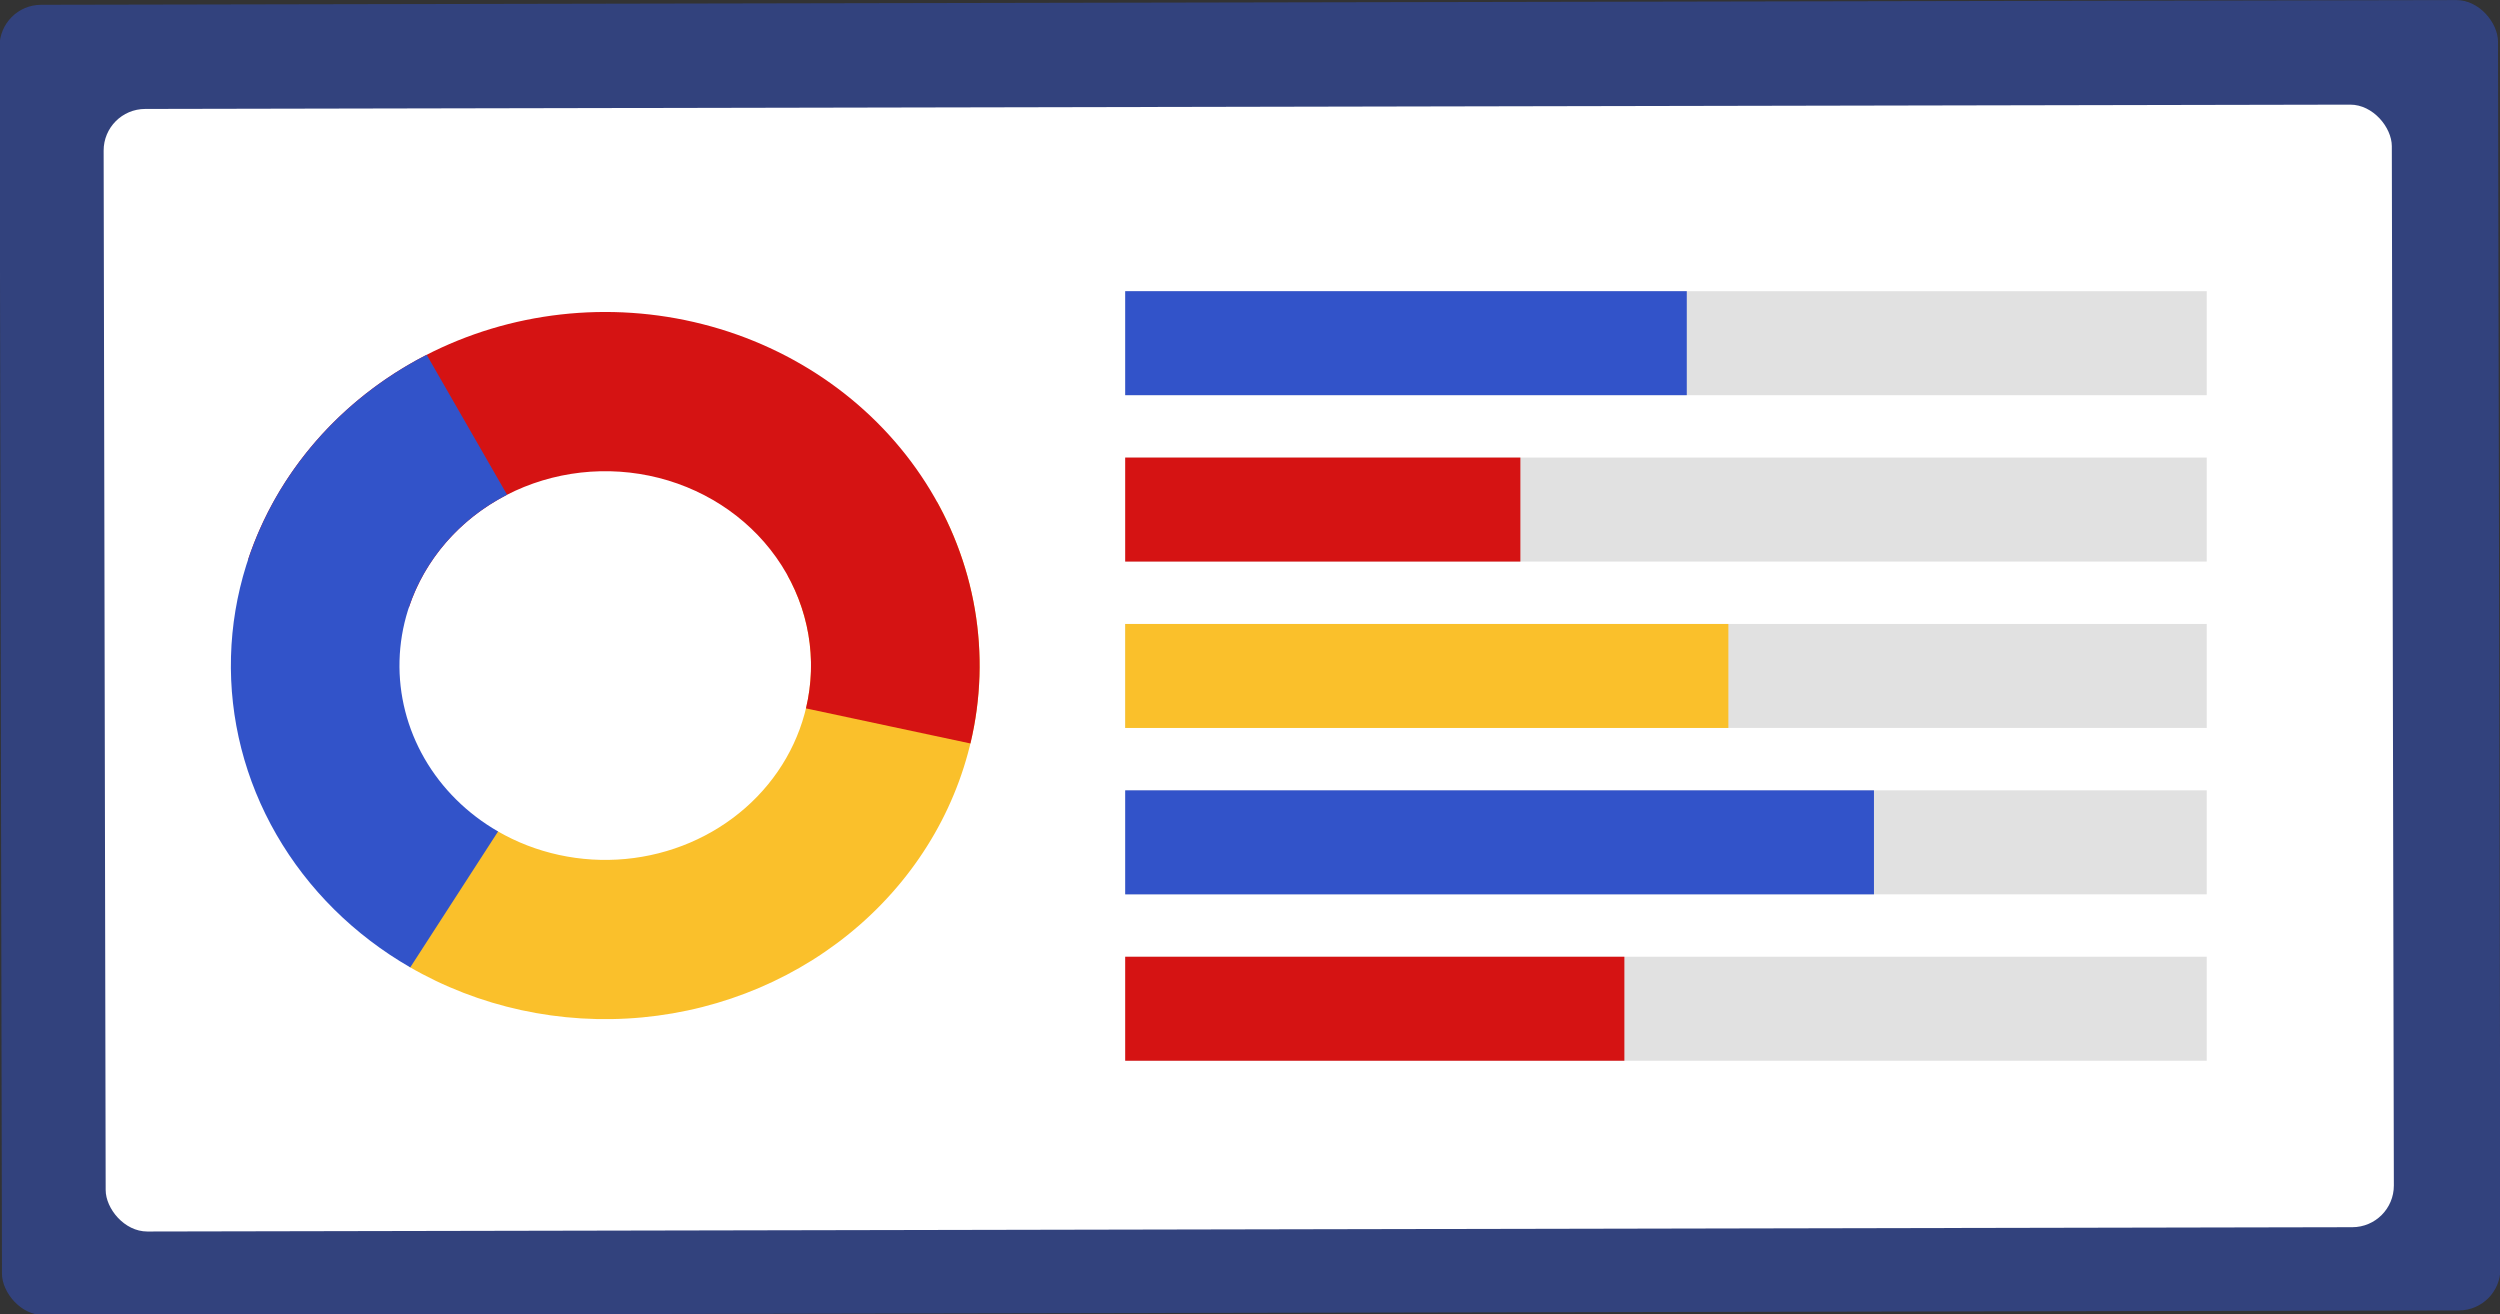
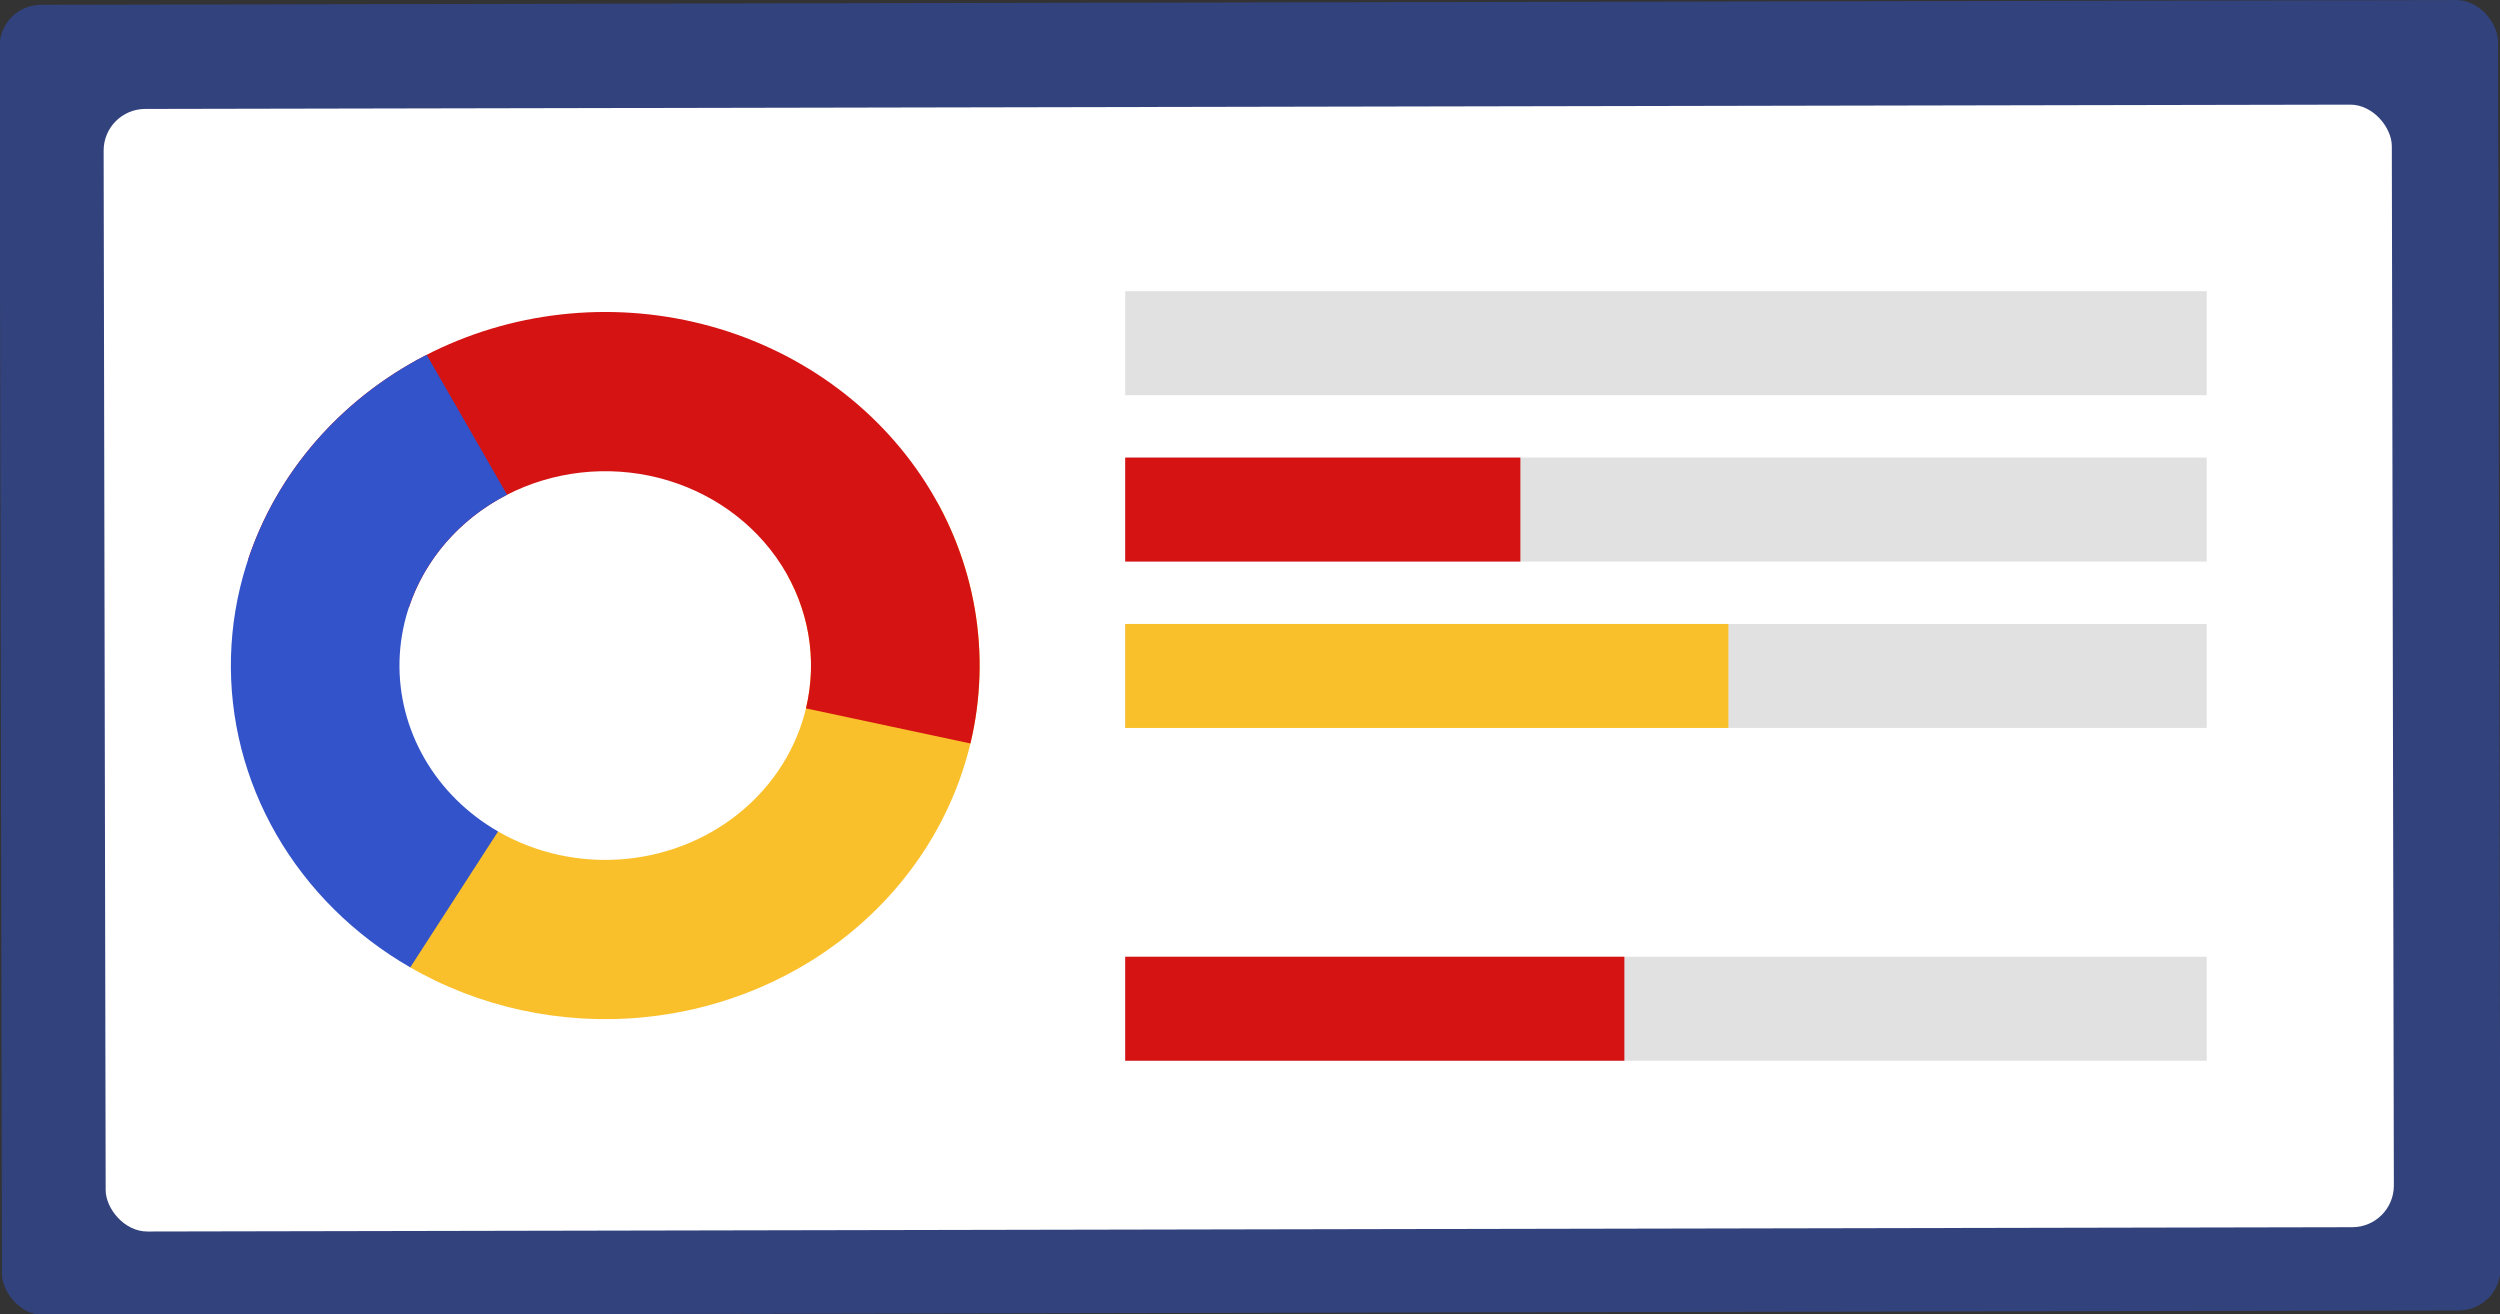
<svg xmlns="http://www.w3.org/2000/svg" fill="none" height="63.2" preserveAspectRatio="xMidYMid meet" style="fill: none;" version="1.0" viewBox="0.9 0.0 120.2 63.2" width="120.2" zoomAndPan="magnify">
  <rect x="0.9" y="0.0" width="120.2" height="63.2" fill="#333333" stroke="none" />
  <g id="change1_1">
    <rect fill="#3253C9" fill-opacity=".5" height="63.002" rx="2" transform="rotate(-.112 .875 .235)" width="120.125" x=".875" y=".235" />
  </g>
  <g id="change2_1">
    <rect fill="#fff" height="53.973" rx="2" transform="rotate(-.112 5.88 5.242)" width="110.016" x="5.879" y="5.242" />
  </g>
  <g id="change3_1">
    <path d="M45.96 24.138C47.782 27.438 48.407 31.21 47.74 34.878C47.073 38.545 45.151 41.904 42.267 44.44C39.384 46.977 35.7 48.549 31.779 48.917C27.858 49.285 23.918 48.427 20.563 46.476L24.813 39.958C26.657 41.03 28.823 41.501 30.978 41.299C33.133 41.097 35.158 40.232 36.743 38.838C38.328 37.444 39.385 35.598 39.752 33.582C40.118 31.566 39.774 29.492 38.773 27.678L45.96 24.138Z" fill="#FAC02B" />
  </g>
  <g id="change4_1">
    <path d="M12.827 26.906C14.219 22.72 17.271 19.204 21.345 17.094C25.418 14.984 30.198 14.444 34.684 15.586C39.17 16.727 43.014 19.463 45.414 23.221C47.813 26.978 48.581 31.466 47.558 35.746L39.651 34.059C40.214 31.706 39.792 29.239 38.473 27.174C37.154 25.109 35.041 23.605 32.575 22.977C30.109 22.35 27.482 22.647 25.242 23.806C23.003 24.966 21.325 26.899 20.56 29.2L12.827 26.906Z" fill="#D51313" />
  </g>
  <g id="change1_2">
    <path d="M20.625 46.512C17.925 44.956 15.707 42.756 14.194 40.133C12.68 37.51 11.926 34.556 12.006 31.57C12.086 28.584 12.998 25.67 14.649 23.122C16.301 20.575 18.634 18.483 21.414 17.058L25.281 23.787C23.752 24.57 22.47 25.72 21.562 27.12C20.654 28.52 20.153 30.122 20.109 31.764C20.065 33.405 20.48 35.029 21.311 36.471C22.143 37.913 23.363 39.122 24.847 39.977L20.625 46.512Z" fill="#3253C9" />
  </g>
  <g id="change5_1">
    <path d="M55 14H107V19H55z" fill="#C4C4C4" fill-opacity=".5" />
  </g>
  <g id="change1_3">
-     <path d="M55 14H82V19H55z" fill="#3253C9" />
-   </g>
+     </g>
  <g id="change5_2">
    <path d="M55 22H107V27H55z" fill="#C4C4C4" fill-opacity=".5" />
  </g>
  <g id="change4_2">
    <path d="M55 22H74V27H55z" fill="#D51313" />
  </g>
  <g id="change5_3">
    <path d="M55 30H107V35H55z" fill="#C4C4C4" fill-opacity=".5" />
  </g>
  <g id="change3_2">
    <path d="M55 30H84V35H55z" fill="#FAC02B" />
  </g>
  <g id="change5_4">
-     <path d="M55 38H107V43H55z" fill="#C4C4C4" fill-opacity=".5" />
-   </g>
+     </g>
  <g id="change1_4">
-     <path d="M55 38H91V43H55z" fill="#3253C9" />
-   </g>
+     </g>
  <g id="change5_5">
    <path d="M55 46H107V51H55z" fill="#C4C4C4" fill-opacity=".5" />
  </g>
  <g id="change4_3">
    <path d="M55 46H79V51H55z" fill="#D51313" />
  </g>
</svg>